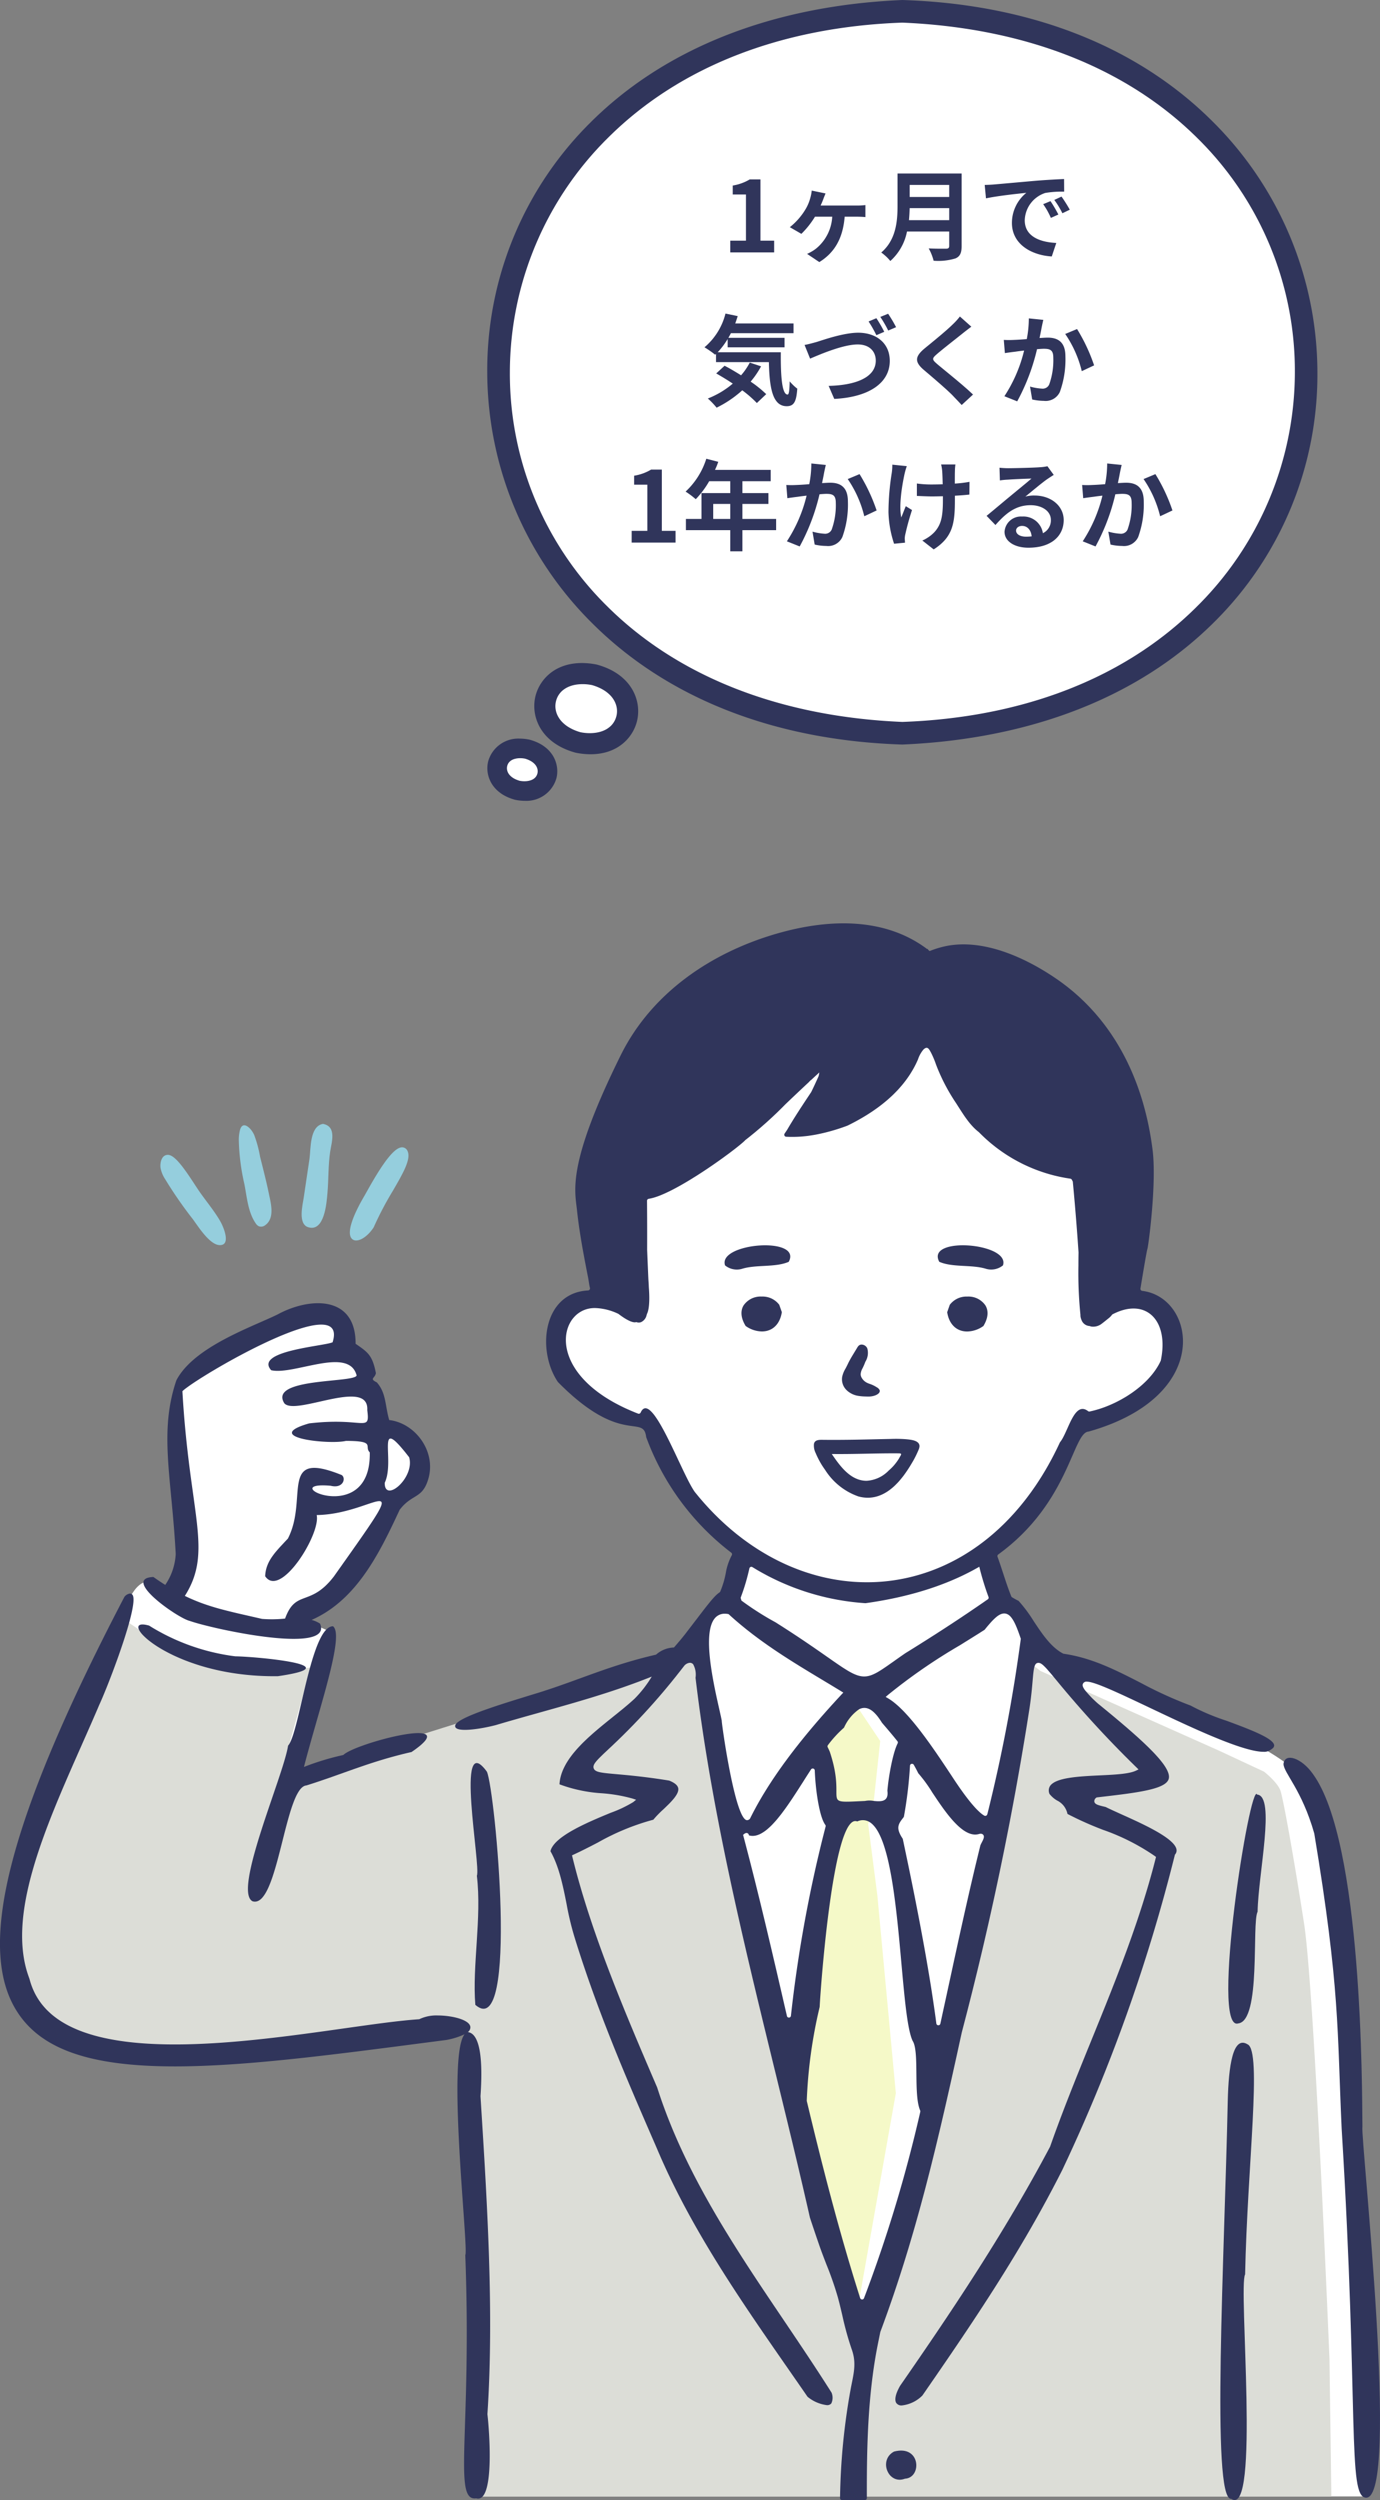
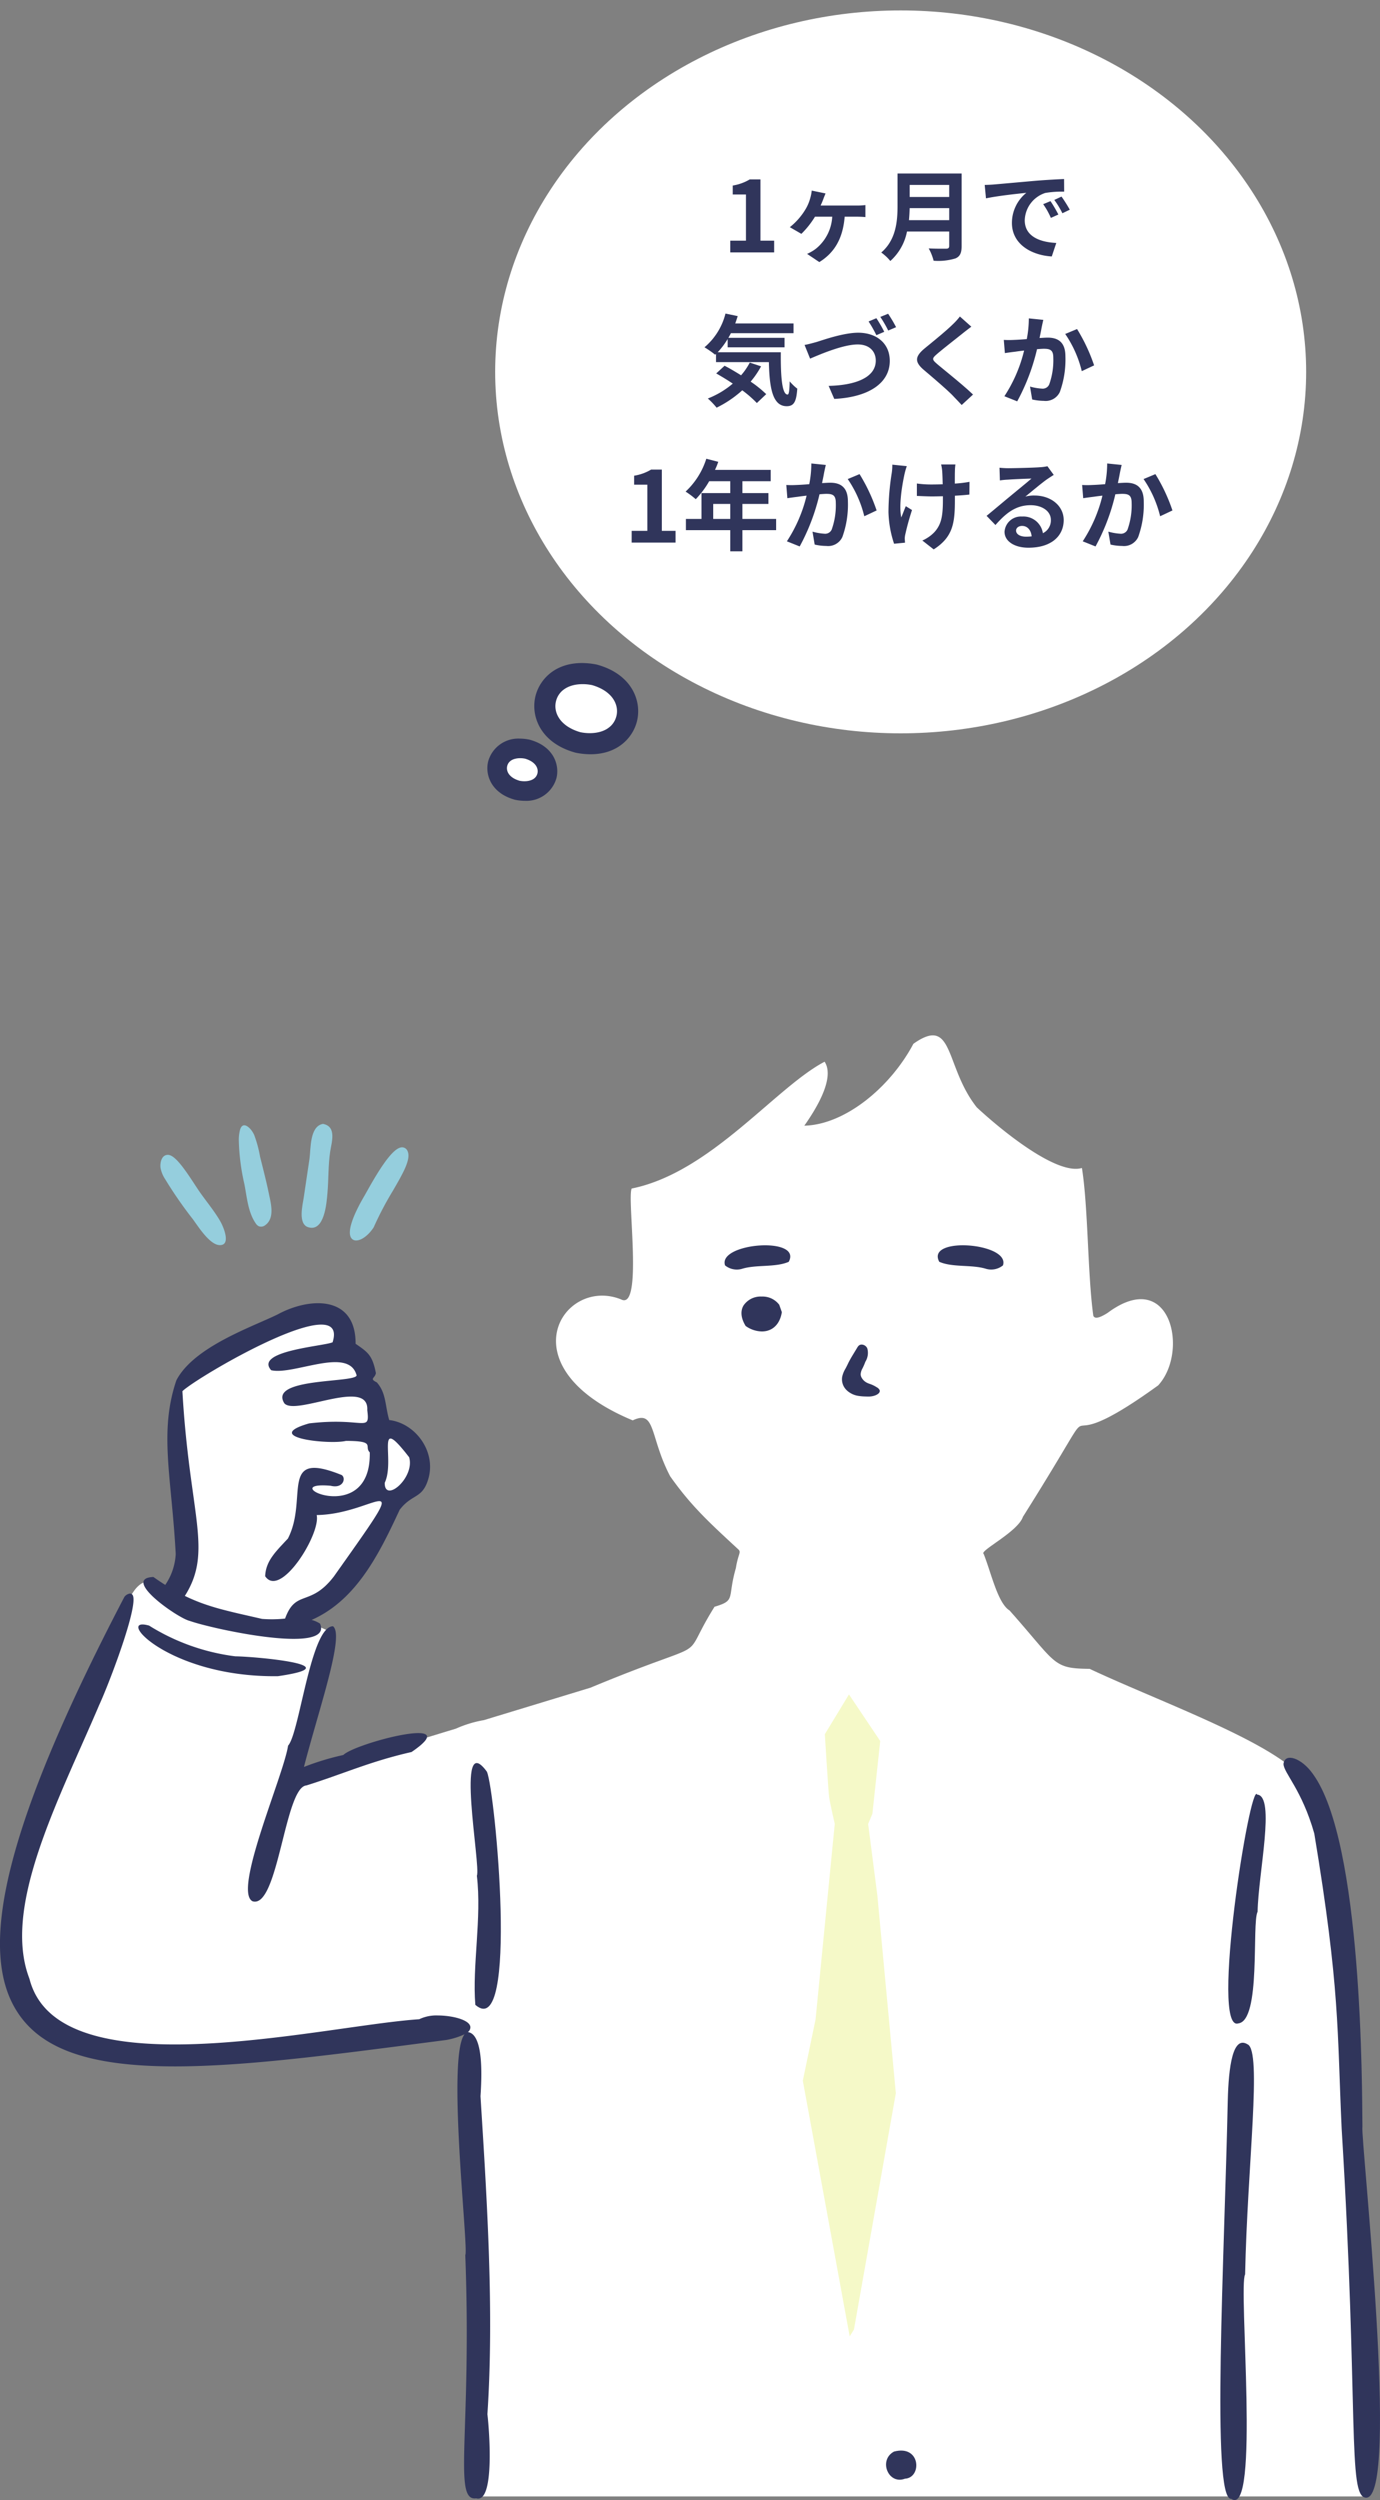
<svg xmlns="http://www.w3.org/2000/svg" width="237.891" height="430.786" viewBox="0 0 237.891 430.786">
  <rect x="0" y="0" width="237.891" height="430.786" fill="#808080" stroke="none" />
  <g id="Group_1763" data-name="Group 1763" transform="translate(-1284.055 -8569.141)">
    <g id="Group_1668" data-name="Group 1668" transform="translate(-340.945 2932.142)">
      <g id="XMLID_7_" transform="translate(1625 5796.099)">
        <path id="XMLID_2_" d="M405.08,469.457c-1.042-22.557-2.522-41.887-4.236-75.575.311-.642-1.928-16.519-6.057-31.372-.824-6.783-24.235-14.894-37.844-21.291-6.472-.064-5.609-.846-13.807-10.061-2.04-1.252-3.163-6.486-4.463-9.747-.838-.5,5.889-3.777,6.766-6.388,17.11-27.16,1.743-7.035,23.319-22.652,5.371-5.839,2.127-20.554-8.722-12.485-1.258.8-2.216,1.129-2.463.482-.995-7.206-.869-18.537-1.961-25.454-4.3,1.294-13.774-6.4-18.119-10.439-5.59-7.03-3.866-15.945-10.93-10.963-3.99,7.517-11.793,13.944-18.808,14.115,1.645-2.339,5.424-8.072,3.5-11.025C302.8,241.022,291.6,255.712,278,258.455c-.843,1.6,1.981,21.1-1.824,19.108-9.972-4.04-20.128,11.65,2,20.842,4.012-1.919,2.886,2.83,6.461,9.641,3.592,5.08,6.663,7.893,11.661,12.513.686.58.064.723-.339,3.292-1.519,5.234.084,5.548-3.684,6.671-6.506,10.414.981,4.648-21.394,13.947l-18.366,5.587a20.087,20.087,0,0,0-4.816,1.465l-28.371,8.627,6.755-25.311-2.925-1.311s-4.035-1.412-2.219-2.522,6.654-2.723,6.755-3.026,6.052-9.176,6.354-10.184,1.412-5.043,3.631-6.455,4.64-1.412,4.135-4.337-.3-5.447-2.925-6.254-4.236,2.622-4.64-.908.2-4.438-.706-5.951-1.715.1-1.816-1.816,1.009-2.421,0-3.328-1.513-.5-2.522-1.614-.807-3.228-.908-4.337-2.421-2.622-2.421-2.622l-.3-.1s-1.614-.706-10.084,2.925-12.4,5.749-13.614,7.259-1.715.908-2.118,3.429-.706,11.092-.4,12.3,2.824,10.487,1.916,15.026-1.21,6.354-2.118,7.259-3.833-1.916-3.833-1.916-1.816-1.11-3.732,2.421-13.513,30.96-13.513,30.96-5.648,9.478-6.856,19.965-1.513,15.127,1.916,18.153c3.348,2.953,6.223,11,42.514,7.624,8.459.524,19.937-1.7,28.217-3.2l.768-.087.034-.056c1.8-.322,2.415,1,3.808.8,4.536-.947,4.556,63.278,3.474,80.885H404.764v.126C404.775,483.953,404.946,472.979,405.08,469.457Z" transform="translate(-169.104 -212.76)" fill="#fff" />
        <g id="XMLID_5_" transform="translate(1.613 34.557)">
-           <path id="XMLID_3_" d="M285.556,598.2l-26.592,7.032L235.6,612.57l-17.71,6.424,5.654-20.19a60.45,60.45,0,0,1-6.7.611c-2.53,0-19.2-4.284-21.131-5.811s-4.912-3.365-4.912-3.365l-3.275,8.411s-12.2,25.849-14.138,34.109-2.233,12.695-1.339,16.519,4.463,10.095,8.632,11.776a61.757,61.757,0,0,0,28.424,3.06c12.8-1.681,37.832-3.555,37.832-3.555l3.309,1.208.233,10.3.129,34.854,1.16,34.728H399.465l-.325-23.717s-2.594-63.505-4.379-75.006-3.567-21.336-4.054-22.835-2.844-3.331-2.844-3.331l-7.646-3.569L349.324,599.41l-2.737-2.129-.913,6.59-4.561,26.765s-10.585,43.293-11.557,48.46-8.983,29.971-9.633,32.139-2.23.9-2.23.406-6.284-20.276-6.284-20.276-13.443-55.3-15.715-66.3-5.374-30.719-5.374-30.719Z" transform="translate(-171.571 -505.142)" fill="#dcddd7" />
          <path id="XMLID_4_" d="M663.554,644.243l4.163-6.853,5.388,8.027-1.348,12.53-.734,1.762,1.591,12.333,3.183,34.067-7.223,40.721L667.84,748l-8.08-44.05,2.2-10.571,3.306-33.675s-.857-3.721-.981-4.7S663.554,644.243,663.554,644.243Z" transform="translate(-522.98 -539.081)" fill="#f5f9c8" />
          <g id="Group_1620" data-name="Group 1620" transform="translate(26.036)">
            <path id="Path_2036" data-name="Path 2036" d="M390.944,301.426a1.025,1.025,0,0,0-.874-.516c-1.6,0-3.993,3.883-6.116,7.682-.151.269-.277.5-.378.67-2.1,3.583-2.928,6.139-2.323,7.2a.979.979,0,0,0,.9.5h0c.919,0,2.157-.927,3.009-2.255l.011-.017.008-.017a56.106,56.106,0,0,1,3.272-6.231C390.285,305.286,391.731,302.8,390.944,301.426Z" transform="translate(-348.4 -296.875)" fill="#95cedd" />
            <path id="Path_2037" data-name="Path 2037" d="M355.131,286.518l-.045-.008-.045.008c-2.289.434-2.043,4.354-2.292,6.057q-.483,3.307-.983,6.612c-.19,1.266-1.028,4.559.751,5.122,2.824.894,3.186-4.169,3.334-5.853.207-2.376.12-4.774.465-7.139C356.551,289.726,357.49,287,355.131,286.518Z" transform="translate(-327.053 -286.51)" fill="#95cedd" />
            <path id="Path_2038" data-name="Path 2038" d="M315.388,288.994a4.536,4.536,0,0,0-.317-.558c-.541-.81-1.645-1.74-2.093-.319a6.95,6.95,0,0,0-.219,1.978,37.445,37.445,0,0,0,.944,7.355c.454,2.25.616,4.83,1.936,6.78a1.476,1.476,0,0,0,.53.53,1.13,1.13,0,0,0,1.124-.157c1.7-1.21,1-3.735.65-5.427-.443-2.129-.981-4.239-1.516-6.349A20.636,20.636,0,0,0,315.388,288.994Z" transform="translate(-299.238 -287.137)" fill="#95cedd" />
            <path id="Path_2039" data-name="Path 2039" d="M274.472,316.415c-1.109-1.771-2.533-3.429-3.673-5.175-1.911-2.925-3.712-5.688-5.015-5.69-1.109,0-1.381,1.4-1.261,2.267a5.365,5.365,0,0,0,.8,1.933,71.24,71.24,0,0,0,4.721,6.825c.911,1.2,2.925,4.525,4.71,4.53,1.958.006.594-3.18.112-4.029C274.74,316.855,274.609,316.634,274.472,316.415Z" transform="translate(-264.496 -300.215)" fill="#95cedd" />
          </g>
        </g>
        <g id="XMLID_6_" transform="translate(0 0)">
          <path id="Path_2040" data-name="Path 2040" d="M712.337,1102.6c-2.723,1.46-.989,5.76,1.886,4.673C717.2,1107.118,716.971,1101.355,712.337,1102.6Z" transform="translate(-558.231 -839.268)" fill="#30355b" />
-           <path id="Path_2041" data-name="Path 2041" d="M578.752,300.543a37.948,37.948,0,0,1-6.06-2.564.272.272,0,0,0-.064-.031,70.671,70.671,0,0,1-8.641-3.939c-4.312-2.2-8.38-4.287-13.255-4.987l-.087-.036c-2.082-1.1-3.6-3.387-5.066-5.6a24.392,24.392,0,0,0-2.555-3.432.3.3,0,0,0-.1-.073,11.786,11.786,0,0,1-1.065-.588.338.338,0,0,1-.137-.168c-.894-2.213-1.541-4.556-2.362-6.806a.347.347,0,0,1,.123-.4c12.275-8.9,12.818-21.033,15.569-21.173,21.627-6.1,18.388-23.146,9.257-24.247a.354.354,0,0,1-.314-.406c.373-2.255,1.068-6.436,1.2-6.825.179-.538,1.614-11.3.894-17.046-1.485-11.9-6.671-22.8-16.8-29.643-5.253-3.553-12.415-6.817-18.881-5.477a16.11,16.11,0,0,0-2.751.846c-.09-.073-.171-.148-.261-.216-.017-.045-.028-.092-.042-.137h-.137c-7.226-5.43-16.629-5.164-24.989-2.911-11.65,3.141-22.358,10.17-27.824,21.209-9.33,18.842-7.9,23.328-7.534,26.735.272,2.6.7,5.18,1.174,7.75.235,1.286.487,2.572.74,3.858.126.642.179,1.23.311,1.746a.353.353,0,0,1-.314.443c-7.8.412-8.876,10.308-5.228,15.746.014.02.031.039.048.059,10.885,11.028,14.687,5.447,15.186,9.422a.268.268,0,0,0,.02.078,44.151,44.151,0,0,0,14.65,19.879.348.348,0,0,1,.1.429,9.981,9.981,0,0,0-.975,2.707,15.982,15.982,0,0,1-1.014,3.55.353.353,0,0,1-.137.163c-.86.566-1.967,2.017-3.864,4.5q-1.034,1.353-2.073,2.7c-.611.787-1.264,1.541-1.916,2.292a4.812,4.812,0,0,0-3.079,1.227c-8,1.846-13.188,4.343-20.142,6.523-5.511,1.7-13.692,4.1-14.443,5.559-.6,1.485,4.13.8,6.934.064,9.167-2.718,18.077-4.813,26.905-8.361a19.831,19.831,0,0,1-2.95,3.8c-1.2,1.112-2.488,2.135-3.763,3.16-4.166,3.348-8.89,7.145-9.187,11.515l-.006.081.076.034a25.431,25.431,0,0,0,7.271,1.516,26.872,26.872,0,0,1,5.265.913l.6.2-.49.4a21.379,21.379,0,0,1-3.931,1.863c-3.864,1.6-9.7,4.018-10.336,6.559l-.011.045.025.042c1.474,2.648,2.127,5.906,2.757,9.067a49.879,49.879,0,0,0,1.519,6.2c3.956,12.7,8.84,23.936,14.023,35.849,5.8,13.782,14.4,26.155,22.717,38.124,1.087,1.566,2.177,3.13,3.25,4.687a.359.359,0,0,0,.078.081,6.516,6.516,0,0,0,3.275,1.4.928.928,0,0,0,.768-.291,2.275,2.275,0,0,0,.084-1.762.323.323,0,0,0-.048-.115c-2.656-4.2-5.489-8.4-8.229-12.465-8.422-12.476-17.127-25.379-21.812-40.074a.136.136,0,0,0-.011-.031c-5.337-12.42-11.384-26.5-14.614-39.721l-.067-.277.261-.12c1.519-.7,2.891-1.412,4.217-2.1a40.911,40.911,0,0,1,9.5-3.909l.036-.006.025-.034a18.274,18.274,0,0,1,1.7-1.748c1.236-1.174,2.777-2.631,2.572-3.656-.1-.493-.622-.936-1.53-1.294a.387.387,0,0,0-.081-.022c-3.934-.639-6.822-.9-8.929-1.087-2.765-.247-3.8-.339-4.032-1.02s.518-1.384,2.53-3.278A113.86,113.86,0,0,0,484.6,292.062q.387-.488.782-1a1.438,1.438,0,0,1,.944-.479.755.755,0,0,1,.566.258,3.673,3.673,0,0,1,.412,2.289.316.316,0,0,0,0,.073c2.712,22.8,8.276,45.554,13.661,67.573,2.037,8.335,4.144,16.951,6.046,25.376,0,.011.006.022.008.031.538,1.639,1.07,3.2,1.6,4.738.4,1.152.841,2.3,1.269,3.4a56.666,56.666,0,0,1,1.93,5.539c.291,1.059.546,2.146.793,3.2a51.508,51.508,0,0,0,1.611,5.814c.815,2.25.384,4.029-.073,6.293-.028.132-.05.263-.078.4a113.178,113.178,0,0,0-1.86,18.932.352.352,0,0,0,.353.361h3.917a.349.349,0,0,0,.35-.353c-.028-8.96.168-18.1,1.972-26.894l.347-1.7a.339.339,0,0,1,.014-.05c6.2-16.6,9.876-32.523,14.034-51.6a553.338,553.338,0,0,0,11.641-55.615c.319-2.065.465-3.754.572-5,.045-.5.081-.925.123-1.286.151-1.314.333-1.765.891-1.765.6,0,1.292.832,3.141,3.062l.042.05a183.675,183.675,0,0,0,13.7,14.9l.356.35-.454.216c-1.208.569-3.617.686-6.172.807-3.572.168-7.624.361-8.618,1.821a1.449,1.449,0,0,0-.137,1.289.365.365,0,0,0,.062.123,4.646,4.646,0,0,0,1.3,1.109,3.3,3.3,0,0,1,1.76,2.25l.011.05.048.028a58.3,58.3,0,0,0,6.069,2.709A37.59,37.59,0,0,1,566.5,323.9l.182.14-.059.224c-2.768,10.927-7.024,21.389-11.146,31.514-2.4,5.9-4.883,12.006-7.046,18.15-.006.017-.014.034-.02.048-8.1,15.286-17.581,29.259-25.832,41.167a.305.305,0,0,0-.02.031c-1.023,1.79-.857,2.6-.67,2.928a1.062,1.062,0,0,0,.992.445,5.887,5.887,0,0,0,3.488-1.673.339.339,0,0,0,.059-.067c9.05-13.07,17.108-25.014,24.073-38.791a291.475,291.475,0,0,0,19.416-54.287l0-.05.059-.076a1.06,1.06,0,0,0,.216-.95c-.49-1.914-5.769-4.29-9.268-5.867-1.073-.485-2.087-.939-2.914-1.35l-.227-.056c-1.011-.244-1.622-.387-1.732-.843a.7.7,0,0,1,.3-.684l.081-.067.109-.014c6.845-.793,11.793-1.364,12.322-3.172.6-2.065-4.2-6.486-12.135-12.941l-.017-.014a18.472,18.472,0,0,1-2.289-2.359c-.44-.6-.426-.863-.347-1.073a.652.652,0,0,1,.689-.378c1.348,0,5.539,1.986,10.843,4.5,7.122,3.382,15.987,7.584,19.593,7.584a1.855,1.855,0,0,0,1.182-.305,2.753,2.753,0,0,0,.4-.289.65.65,0,0,0,.266-.516C586.958,303.648,583.24,302.188,578.752,300.543Zm-91.573-39.39c-2.314-3.188-7.461-17.842-9.336-13.692a.356.356,0,0,1-.451.188c-16.85-6.534-13.768-18.6-7.147-18.181a10.02,10.02,0,0,1,3.715.972.7.7,0,0,1,.062.036c1.622,1.23,2.6,1.575,3.065,1.4a1.181,1.181,0,0,0,.81.017,1.727,1.727,0,0,0,.964-1.2c.025-.073.042-.14.062-.213.518-1.009.429-3.337.325-4.589-.014-.459-.042-.916-.076-1.373-.017-.378-.036-.754-.05-1.129q-.084-1.984-.165-3.97.017-4.219-.02-8.439a.345.345,0,0,1,.294-.347c4.435-.656,15.359-8.725,16.643-10.106l.048-.048.056-.036a68.878,68.878,0,0,0,6.786-6.066c.852-.821,2.589-2.466,4.119-3.892a.1.1,0,0,1,.006-.025,2.847,2.847,0,0,0,.275-.277h.042c.535-.5,1.028-.95,1.437-1.322-.034.2-.073.409-.12.608a.468.468,0,0,1-.022.067c-.4.9-.815,1.793-1.247,2.681l-.025.045c-1.435,2.146-2.858,4.292-4.155,6.511a.059.059,0,0,1-.011.017c-.14.2-.275.406-.409.608a.351.351,0,0,0,.269.544,21.223,21.223,0,0,0,5-.347c.048-.006.1-.017.148-.025a33.256,33.256,0,0,0,3.707-.947c.577-.182,1.146-.384,1.712-.594l.036-.017c5.068-2.485,9.823-6.074,12.118-11.386a5.033,5.033,0,0,1,.964-1.731c.689-.633.93-.081,1.3.583a15.539,15.539,0,0,1,.843,2.009,32.607,32.607,0,0,0,3.292,6.41c1.194,1.807,2.331,3.878,4.063,5.223l.028.02.025.025a27.537,27.537,0,0,0,15.74,8,.35.35,0,0,1,.269.182l.132.249a.325.325,0,0,1,.039.132q.576,6.064.983,12.14v.031c-.014.72-.02,1.454-.02,2.211a71.827,71.827,0,0,0,.347,8.5,2.948,2.948,0,0,0,.017.347,3.058,3.058,0,0,0,.216.675,1.573,1.573,0,0,0,1.348.925,1.723,1.723,0,0,0,.361.1,2.388,2.388,0,0,0,1.745-.51c.392-.294.771-.608,1.154-.913a3.223,3.223,0,0,0,.6-.608.323.323,0,0,1,.12-.1c5.718-2.961,9.739,1.048,8.3,7.951a.453.453,0,0,1-.028.087c-2.009,4.371-7.657,7.767-12.238,8.719a.354.354,0,0,1-.291-.073c-2.4-1.81-3.382,3.595-4.819,5.368a.249.249,0,0,0-.039.064C536.487,282.046,505.51,284.044,487.178,261.153Zm33.2,51.536c.23,1.888-1.138,1.821-2.351,1.7a4,4,0,0,0-1.426-.017.34.34,0,0,1-.092.02c-7.951.373-3.071.507-6.063-8.47a.171.171,0,0,0-.014-.034c-.118-.275-.233-.521-.345-.742a.357.357,0,0,1,.034-.375,19.756,19.756,0,0,1,2.715-2.959.3.3,0,0,0,.076-.092,7.64,7.64,0,0,1,2.555-3.113,1.914,1.914,0,0,1,.936-.249c.989,0,1.947.8,3.018,2.533a.4.4,0,0,0,.031.042c.933,1.084,1.815,2.115,2.648,3.16a.348.348,0,0,1,.042.373c-.888,1.748-1.605,6.055-1.771,8.167A.37.37,0,0,1,520.374,312.689Zm-4-19.75c-1.547,0-3.068-1.062-6.413-3.4-2.076-1.449-4.92-3.438-8.879-5.931a.118.118,0,0,0-.02-.011,50.341,50.341,0,0,1-5.85-3.732c-.05-.168-.1-.317-.143-.485a36.114,36.114,0,0,0,1.507-5.057.349.349,0,0,1,.527-.224,42.434,42.434,0,0,0,19.439,6.212.369.369,0,0,0,.078,0c8.394-1.174,14.737-3.469,19.6-6.282.014.067.02.14.042.213a47.472,47.472,0,0,0,1.538,5,.352.352,0,0,1-.129.412c-.286.193-.594.406-.944.65-2.373,1.625-6.34,4.348-13.275,8.635-.759.518-1.421.992-2.054,1.44C519.06,292.029,517.779,292.939,516.376,292.939Zm-24.555,7.652c-.073-.429-.247-1.185-.426-1.986-1.025-4.542-2.931-12.995-.821-15.637a2.174,2.174,0,0,1,1.771-.841,3.038,3.038,0,0,1,.541.05l.1.017.076.067c5.1,4.665,10.812,8.094,16.337,11.412l.2.12c.936.563,1.872,1.124,2.807,1.7l.367.224-.294.311c-7.472,8.021-12.636,15.015-15.771,21.369a.649.649,0,0,1-.53.305c-2.029,0-4.306-16.1-4.362-17.074A.054.054,0,0,0,491.821,300.591Zm11.232,50.855c-.028-.126-.059-.252-.087-.375l-.014-.059c-2.326-10.078-4.727-20.5-7.4-30.559l-.059-.224.179-.14a.677.677,0,0,1,.415-.179.406.406,0,0,1,.4.347l.02.064.064.017a2.329,2.329,0,0,0,.569.073c2.76,0,5.85-4.85,8.84-9.54.4-.639.815-1.28,1.227-1.914a.351.351,0,0,1,.644.179c.143,3.687.846,8.08,1.81,9.364a.334.334,0,0,1,.064.283,231.257,231.257,0,0,0-5.985,32.624A.35.35,0,0,1,503.053,351.446Zm22.989,16.5a241.537,241.537,0,0,1-9.705,32.125.352.352,0,0,1-.661-.022h0c-.025-.073-.045-.143-.067-.216-3.527-11.092-6.438-22.445-9.128-33.711a.327.327,0,0,1-.011-.09,83.115,83.115,0,0,1,2.216-16.113c0-.017.006-.034.008-.053.2-3.894,2.384-33.613,6.481-31.943a2.214,2.214,0,0,1,2.04.056c5.682,3.16,5.1,32.61,7.5,37.74,1.213,1.835.1,9.235,1.306,12.011A.318.318,0,0,1,526.042,367.943Zm10.591-46.386a4.646,4.646,0,0,0-.227.465.205.205,0,0,0-.011.039c-1.928,7.795-3.715,16.043-5.447,24.042q-.719,3.316-1.448,6.66a.351.351,0,0,1-.692-.031c-1.611-12.423-5.01-28.093-5.774-31.761a.312.312,0,0,0-.05-.118c-1.194-1.818-.768-2.457.168-3.642a.388.388,0,0,0,.073-.163,71.539,71.539,0,0,0,1.039-8.725.351.351,0,0,1,.656-.16c.263.457.516.927.757,1.418a.285.285,0,0,0,.059.084,24.845,24.845,0,0,1,2.359,3.239c2.037,3.068,4.822,7.273,7.408,7.273a2.353,2.353,0,0,0,.678-.1,1.077,1.077,0,0,1,.277-.042.54.54,0,0,1,.473.244C537.126,320.607,536.9,321.047,536.632,321.557Zm6.727-35.042a274.386,274.386,0,0,1-5.727,30.027,1.155,1.155,0,0,1-.09.247.345.345,0,0,1-.479.12c-.712-.4-2.264-1.765-5.248-6.287-3.3-5-7.811-11.852-11.325-13.916l-.415-.244.364-.319a96.727,96.727,0,0,1,12.434-8.585l.048-.031c1.474-.916,2.863-1.776,4.161-2.606a.354.354,0,0,0,.084-.076c1.454-1.8,2.424-2.763,3.337-2.763,1.168,0,1.9,1.5,2.835,4.276l.031.048Z" transform="translate(-367.4 -163.169)" fill="#30355b" />
          <g id="Group_1621" data-name="Group 1621" transform="translate(124.904 55.476)">
-             <path id="Path_2042" data-name="Path 2042" d="M683.288,484.557a17.71,17.71,0,0,0,1.283-2.516,1.754,1.754,0,0,0,.135-.53.746.746,0,0,0,0-.112c-.062-.964-1.619-1.062-2.323-1.132a22.359,22.359,0,0,0-2.636-.048c-3.9.078-7.7.2-11.633.154-.636-.008-1.432-.042-1.6.686a2.9,2.9,0,0,0,.305,1.614,14.282,14.282,0,0,0,1.628,2.894,11.145,11.145,0,0,0,5.7,4.55,6.087,6.087,0,0,0,1.633.233C679.239,490.354,681.674,487.261,683.288,484.557Zm-3.9,1.121a5.756,5.756,0,0,1-3.8,1.754c-2.782,0-4.595-2.564-6-4.617,3.735.053,7.907-.151,11.574-.112.63.006.359.244.008.885A8.474,8.474,0,0,1,679.385,485.678Z" transform="translate(-651.105 -446.853)" fill="#30355b" />
            <path id="Path_2043" data-name="Path 2043" d="M686.628,431.057a8.505,8.505,0,0,0,1.241.109l.129.006c.1,0,.213.006.319.006a3.4,3.4,0,0,0,1.241-.193c.591-.227.877-.552.784-.9a1.119,1.119,0,0,0-.5-.5l-.056-.036a4.845,4.845,0,0,0-.681-.367c-.151-.07-.308-.126-.465-.182a3.529,3.529,0,0,1-.574-.241,2.193,2.193,0,0,1-.771-.723,1.363,1.363,0,0,1-.235-.672,2.347,2.347,0,0,1,.333-1.067,11.514,11.514,0,0,0,.485-1.126,2.872,2.872,0,0,0,.331-2.281,1.1,1.1,0,0,0-.975-.67c-.445,0-.633.314-.8.588l-.67,1.107c-.188.311-.375.619-.549.939-.143.258-.275.524-.4.787q-.164.336-.336.664l-.034.056a4.649,4.649,0,0,0-.572,1.435,2.607,2.607,0,0,0,.653,2.166A3.7,3.7,0,0,0,686.628,431.057Z" transform="translate(-663.601 -405.115)" fill="#30355b" />
            <path id="Path_2044" data-name="Path 2044" d="M628.5,394.074a3.611,3.611,0,0,0-3-1.384,3.568,3.568,0,0,0-3.138,1.549c-.387.661-.644,1.8.319,3.441l.045.076.073.05a4.948,4.948,0,0,0,2.729.9h0c1.8,0,3.085-1.208,3.427-3.228l.017-.1-.443-1.264Z" transform="translate(-619.099 -383.859)" fill="#30355b" />
-             <path id="Path_2045" data-name="Path 2045" d="M752.064,392.7a3.611,3.611,0,0,0-3,1.384l-.031.045-.443,1.264.017.1c.342,2.02,1.625,3.228,3.427,3.228h0a4.947,4.947,0,0,0,2.729-.9l.073-.05.045-.076c.964-1.645.706-2.779.319-3.441A3.544,3.544,0,0,0,752.064,392.7Z" transform="translate(-710.213 -383.866)" fill="#30355b" />
            <path id="Path_2046" data-name="Path 2046" d="M751.063,365.213a3.211,3.211,0,0,0,2.956-.58c1.308-3.88-13.381-5.054-10.975-.614C745.361,365.017,748.608,364.468,751.063,365.213Z" transform="translate(-706.028 -361.171)" fill="#30355b" />
            <path id="Path_2047" data-name="Path 2047" d="M611.7,364.643a3.215,3.215,0,0,0,2.956.58c2.454-.748,5.7-.2,8.019-1.194C625.079,359.589,610.389,360.763,611.7,364.643Z" transform="translate(-611.615 -361.178)" fill="#30355b" />
          </g>
          <path id="Path_2048" data-name="Path 2048" d="M262.025,451.524c4.2,1.474,24.832,5.895,22.484.473a4.987,4.987,0,0,0-1.454-.636c7.789-3.429,11.728-11.56,15.183-18.982,2.087-2.718,3.766-1.888,4.813-4.926,1.729-4.911-2.051-10.016-6.618-10.535-.72-2.5-.513-4.7-2.149-6.5-1.325-.656-.319-.661-.143-1.583-.608-3.074-1.342-3.575-3.5-5.06.039-8.453-8.019-8.016-13.451-5.052-4.458,2.18-14.454,5.581-17.449,11.356-3.026,8.915-.8,16.766-.109,29.926a10.354,10.354,0,0,1-1.807,5.321c-.658-.415-1.336-.869-2.048-1.37C250.171,444.2,259.971,451.034,262.025,451.524Zm37.844-28.2c1.042,3.533-4.264,8.013-4.208,4.407C297.538,423.775,293.853,415.558,299.869,423.327Zm-39.085-11.378c2.474-2.412,28.872-17.92,25.891-8.428-1.538.681-13.561,1.485-10.588,4.813,3.858.9,13.233-4.071,14.684.745.964,1.544-15.34.347-12.412,4.959,1.936,2.219,14.617-4.483,14.292,1.163.49,3.987-.538,1.185-10.019,2.295-8.431,2.426,3.508,3.71,6.343,3.018,5.273.008,3.051.944,4.107,1.975.289,13.241-16.729,4.867-6.735,5.755,2.183.544,2.681-1.339,1.891-1.849-10.958-4.432-5.679,3.99-9.266,10.944-2.079,2.239-3.816,3.833-3.922,6.492,2.634,3.922,9.616-7.3,8.882-10.538,10.652-.171,17.371-9.742,2.953,10.591-4.077,5.3-6.567,2.155-8.4,7.243a21.33,21.33,0,0,1-3.979.056c-5.648-1.3-9.268-1.986-13.3-3.959C266.1,439.482,262.008,433.354,260.784,411.949Z" transform="translate(-229.34 -331.33)" fill="#30355b" />
          <g id="Group_1622" data-name="Group 1622" transform="translate(0 115.484)">
            <path id="Path_2049" data-name="Path 2049" d="M333.032,595.47c-3.852-.006-5.783,18.509-7.747,20.568-.723,5.04-9.565,25.062-6.122,26.819,4.421,1.376,5.545-19.691,9.28-19.957,6.24-1.95,11.07-4.172,18.125-5.76,9.621-6.548-9.661-1.561-11.756.51a45.2,45.2,0,0,0-6.789,2.062C330.577,609.8,335.074,597.022,333.032,595.47Z" transform="translate(-275.627 -589.833)" fill="#30355b" />
            <path id="Path_2050" data-name="Path 2050" d="M274.984,603.277c12.986-1.88-3.97-3.39-7.343-3.424a36.638,36.638,0,0,1-14.861-5.293C246.649,592.8,256.119,603.529,274.984,603.277Z" transform="translate(-227.077 -589.038)" fill="#30355b" />
            <path id="Path_2051" data-name="Path 2051" d="M969.118,739.992c-.073-6.75.025-49.051-8.506-60.81-1.984-2.852-4.909-3.76-5.1-1.768.025,1.535,3.166,4.427,5.307,11.992,4.449,26.833,3.931,33.843,4.718,50.864,2.981,48.757.961,63.441,4.189,63.575C975.669,804.1,968.748,741.533,969.118,739.992Z" transform="translate(-734.254 -648.049)" fill="#30355b" />
            <path id="Path_2052" data-name="Path 2052" d="M921.361,851.877c-2.55-1.583-3.281,3.76-3.427,9.767-.546,26.3-2.883,68.842.594,68.54,5.038,3.5,1.185-36.684,2.4-38.67C921.31,872.733,923.871,853.028,921.361,851.877Z" transform="translate(-706.289 -774.197)" fill="#30355b" />
            <path id="Path_2053" data-name="Path 2053" d="M926.52,698.685c-1.174-2.681-8.148,40.954-3.27,39.429,3.979-.443,2.309-17.242,3.343-19.254C926.7,712.338,929.717,698.94,926.52,698.685Z" transform="translate(-709.801 -664.044)" fill="#30355b" />
            <path id="Path_2054" data-name="Path 2054" d="M248.644,661.967c.191-2.883.633-10.708-2.177-11.05l-.008,0a1.031,1.031,0,0,0,.443-.877c-.123-1.3-3.331-1.992-5.6-1.992a6.852,6.852,0,0,0-3.219.65c-3.354.224-7.783.849-12.908,1.572-8.744,1.236-19.626,2.774-29.223,2.774-14.925,0-23.12-3.7-25.065-11.328-4.1-10.65,2.566-25.706,9.013-40.27,1.014-2.289,2.062-4.656,3.026-6.923,1.6-3.441,6.839-17.1,5.76-18.9a.528.528,0,0,0-.462-.275,1.491,1.491,0,0,0-.922.518l-.031.031-.02.039c-9.991,19.122-16.323,34.078-19.355,45.722-2.914,11.188-2.777,19.36.417,24.989,3.993,7.038,12.518,10.179,27.645,10.179h.006c11.877,0,26.583-1.919,43.61-4.141l3.2-.417a12.568,12.568,0,0,0,3.124-.981c-3.132,3.911.759,37.275.123,38.037,1.146,30.523-2.185,42.52,1.88,41.929,3.239.947,2.264-11.734,1.936-14.494C251,699.124,249.776,679.969,248.644,661.967Z" transform="translate(-165.813 -575.35)" fill="#30355b" />
            <path id="Path_2055" data-name="Path 2055" d="M456.455,699.012c.863,7.287-.821,15.555-.266,22.246,7.52,6.542,3.424-36.9,2-40.169C452.617,673.465,457.181,697.4,456.455,699.012Z" transform="translate(-374.249 -650.387)" fill="#30355b" />
          </g>
        </g>
      </g>
    </g>
    <g id="Group_1762" data-name="Group 1762">
      <g id="XMLID_8_" transform="translate(1368.055 8569.141)">
        <g id="Group_1617" data-name="Group 1617" transform="translate(0.601 1.797)">
          <ellipse id="Ellipse_25" data-name="Ellipse 25" cx="69.901" cy="62.282" rx="69.901" ry="62.282" transform="translate(0.758)" fill="#fff" />
          <ellipse id="Ellipse_26" data-name="Ellipse 26" cx="4.701" cy="3.704" rx="4.701" ry="3.704" transform="matrix(-0.969, -0.246, 0.246, -0.969, 9.113, 135.502)" fill="#fff" />
          <ellipse id="Ellipse_27" data-name="Ellipse 27" cx="7.914" cy="6.238" rx="7.914" ry="6.238" transform="matrix(-0.969, -0.246, 0.246, -0.969, 22.657, 128.405)" fill="#fff" />
        </g>
        <g id="Group_1618" data-name="Group 1618" transform="translate(0 0)">
-           <path id="Path_2030" data-name="Path 2030" d="M317.849,100.58c12.9-12.94,31.536-20.289,53.91-21.25,21.939.7,40.408,7.92,53.41,20.86a61.043,61.043,0,0,1,18.138,43.183,60.018,60.018,0,0,1-17.641,43c-12.9,12.94-31.536,20.285-53.9,21.25h-.026c-21.936-.708-40.4-7.92-53.4-20.86a61.043,61.043,0,0,1-18.138-43.183A60.039,60.039,0,0,1,317.849,100.58Zm53.91-17.352c-20.825.744-38.323,7.56-50.6,19.707A56.887,56.887,0,0,0,304.1,143.418a56.285,56.285,0,0,0,16.77,40.372c12.215,12.147,29.82,19.041,50.889,19.934,20.828-.744,38.323-7.56,50.6-19.707a56.887,56.887,0,0,0,17.063-40.483,56.285,56.285,0,0,0-16.77-40.372C410.433,91.016,392.837,84.122,371.759,83.229Z" transform="translate(-300.207 -79.33)" fill="#30355b" />
          <path id="Path_2031" data-name="Path 2031" d="M660.813,436.727c.634-2.648,3.112-5.737,8.028-5.737a12.823,12.823,0,0,1,2.524.263l.075.016.029.01c5.913,1.634,7.7,6.169,6.861,9.694-.63,2.648-3.112,5.737-8.028,5.737a12.824,12.824,0,0,1-2.524-.263l-.075-.016-.029-.01C661.761,444.791,659.971,440.252,660.813,436.727Zm9.363,6.348c2.427,0,4.149-1.1,4.6-2.953.471-1.907-.65-4.3-4.2-5.328a8.018,8.018,0,0,0-1.618-.166c-2.427,0-4.149,1.1-4.6,2.953-.471,1.907.65,4.3,4.2,5.328A8.067,8.067,0,0,0,670.176,443.075Z" transform="translate(-652.514 -316.744)" fill="#30355b" />
          <path id="Path_2032" data-name="Path 2032" d="M703.675,475.014a5.383,5.383,0,0,1,5.445-3.934,8.37,8.37,0,0,1,1.676.179l.078.019c3.967,1.095,5.156,4.184,4.581,6.589a5.384,5.384,0,0,1-5.445,3.934,8.482,8.482,0,0,1-1.683-.179l-.071-.019C704.289,480.508,703.1,477.418,703.675,475.014Zm6.257,3.414c.572,0,1.936-.133,2.238-1.355.2-.822-.24-1.978-2.128-2.537a4.385,4.385,0,0,0-.845-.084c-.572,0-1.936.133-2.238,1.355-.2.822.24,1.978,2.128,2.537A4.411,4.411,0,0,0,709.932,478.429Z" transform="translate(-703.525 -343.81)" fill="#30355b" />
        </g>
      </g>
      <path id="Path_2585" data-name="Path 2585" d="M-29.112,0h7.565V-2.023H-23.91V-12.58h-1.853a8.16,8.16,0,0,1-2.924,1.054v1.547h2.278v7.956h-2.7ZM-13.54-8.075c.187-.391.34-.782.459-1.088.1-.306.238-.612.391-1l-2.38-.493a6.914,6.914,0,0,1-.238,1.241,7.722,7.722,0,0,1-.952,2.176,11.517,11.517,0,0,1-2.584,2.89L-16.855-3.2a15.1,15.1,0,0,0,2.346-2.958h2.975A7.631,7.631,0,0,1-14.339-.646a7.694,7.694,0,0,1-1.53.9l2.108,1.411c2.7-1.666,4.08-4.2,4.369-7.82h2.074c.34,0,.986.017,1.5.068V-8.16a11.685,11.685,0,0,1-1.5.085ZM1.692-5.559c.068-.714.1-1.428.119-2.074H8.628v2.074Zm6.936-6.069v2.074H1.811v-2.074ZM10.77-13.6H-.28v5.593c0,2.584-.238,5.831-2.805,8.024A7.984,7.984,0,0,1-1.521,1.479,9.145,9.145,0,0,0,1.352-3.6H8.628v2.465c0,.357-.136.493-.544.493-.374,0-1.8.017-2.992-.051a8.678,8.678,0,0,1,.85,2.125A10.284,10.284,0,0,0,9.7,1.037C10.481.7,10.77.119,10.77-1.105ZM26.087-8.84l-1.258.527A13.117,13.117,0,0,1,26.155-5.95l1.292-.578A22.279,22.279,0,0,0,26.087-8.84Zm1.9-.782-1.241.578a14.955,14.955,0,0,1,1.394,2.295l1.275-.612A25.429,25.429,0,0,0,27.991-9.622ZM14.748-11.628l.221,2.312c1.955-.425,5.491-.8,6.953-.952A6.676,6.676,0,0,0,19.44-5.083c0,3.655,3.332,5.559,6.868,5.78l.782-2.329c-2.856-.136-5.44-1.139-5.44-3.91A5.11,5.11,0,0,1,25.2-10.251a17.385,17.385,0,0,1,3.247-.221l-.017-2.176c-1.19.051-3.026.153-4.76.289-3.077.272-5.865.527-7.276.646C16.073-11.679,15.428-11.645,14.748-11.628Zm-40.5,30.61a11.122,11.122,0,0,1-1.5,2.193c-.969-.612-1.955-1.19-2.839-1.649l-1.445,1.326c.9.51,1.887,1.105,2.856,1.751a15.046,15.046,0,0,1-4.3,2.567,13.186,13.186,0,0,1,1.513,1.581,18.934,18.934,0,0,0,4.42-2.992,19.469,19.469,0,0,1,2.516,2.193l1.615-1.53A19.456,19.456,0,0,0-25.6,22.263a15.375,15.375,0,0,0,1.8-2.635ZM-31.28,17.2a13.525,13.525,0,0,0,1.717-2.278v1.428h9.809V14.715h-9.69c.153-.255.306-.527.442-.8h10.795V12.233H-28.254c.153-.408.289-.833.425-1.258l-2.108-.442a11.172,11.172,0,0,1-3.621,5.814,16.656,16.656,0,0,1,1.836,1.275l.153-.136V18.9h9.112c.1,4.352.6,7.6,3.077,7.6,1.309,0,1.666-.9,1.819-3.026a8.187,8.187,0,0,1-1.309-1.258c-.034,1.377-.1,2.261-.357,2.278-.986,0-1.207-3.213-1.173-7.293Zm27.353-5.865-1.343.561a21.645,21.645,0,0,1,1.343,2.363l1.36-.578A22,22,0,0,0-3.927,11.332Zm2.023-.765-1.343.544a19.094,19.094,0,0,1,1.36,2.346l1.36-.578A24.273,24.273,0,0,0-1.9,10.567Zm-14.4,5.372.952,2.363c1.768-.765,5.729-2.448,8.211-2.448,2.023,0,3.111,1.207,3.111,2.788,0,2.941-3.57,4.25-8.126,4.352l.969,2.244c5.95-.289,9.571-2.737,9.571-6.545,0-3.128-2.4-4.862-5.44-4.862-2.465,0-5.882,1.19-7.174,1.6C-14.841,15.6-15.691,15.837-16.3,15.939Zm26.775-4.9A11.628,11.628,0,0,1,9.18,12.454c-1.139,1.122-3.451,2.992-4.76,4.063-1.683,1.394-1.819,2.329-.153,3.74,1.547,1.309,4.114,3.5,5.032,4.471.476.51,1,1.037,1.479,1.564l1.955-1.8c-1.666-1.615-4.913-4.182-6.171-5.253-.918-.782-.935-.969-.034-1.734,1.122-.969,3.349-2.686,4.437-3.57.391-.306.952-.748,1.479-1.139Zm11.883.323A18.639,18.639,0,0,1,22,14.936c-.85.068-1.649.119-2.176.136a15.632,15.632,0,0,1-1.785,0l.187,2.278c.527-.085,1.394-.2,1.87-.255.323-.051.85-.119,1.445-.187a25.024,25.024,0,0,1-3.4,7.871l2.21.884a35.755,35.755,0,0,0,3.417-8.993c.476-.034.884-.068,1.156-.068,1.071,0,1.649.187,1.649,1.53a12.451,12.451,0,0,1-.7,4.607,1.224,1.224,0,0,1-1.258.731,9.688,9.688,0,0,1-2.057-.357l.374,2.227a9.4,9.4,0,0,0,2.006.238,2.7,2.7,0,0,0,2.771-1.547,16.457,16.457,0,0,0,.952-6.137c0-2.414-1.258-3.213-3.043-3.213-.34,0-.85.034-1.411.068.119-.612.255-1.224.34-1.734.085-.425.2-.952.306-1.394Zm6.273,2.686a19.444,19.444,0,0,1,2.856,6.409l2.125-1A30.343,30.343,0,0,0,30.668,13.2ZM-46.112,50h7.565V47.977H-40.91V37.42h-1.853a8.16,8.16,0,0,1-2.924,1.054v1.547h2.278v7.956h-2.7Zm14.059-4.08V43.336h2.941V45.92Zm10.846,0h-5.814V43.336h4.488v-1.87h-4.488v-2.04h4.879V37.471h-9.605a10.853,10.853,0,0,0,.561-1.394l-2.057-.527a13.11,13.11,0,0,1-3.57,5.661,15.646,15.646,0,0,1,1.751,1.309,15.278,15.278,0,0,0,2.312-3.094h3.638v2.04h-4.964V45.92h-2.686v1.938h7.65V51.5h2.091V47.858h5.814Zm6.069-9.554a18.639,18.639,0,0,1-.357,3.57c-.85.068-1.649.119-2.176.136a15.63,15.63,0,0,1-1.785,0l.187,2.278c.527-.085,1.394-.2,1.87-.255.323-.051.85-.119,1.445-.187a25.024,25.024,0,0,1-3.4,7.871l2.21.884a35.755,35.755,0,0,0,3.417-8.993c.476-.034.884-.068,1.156-.068,1.071,0,1.649.187,1.649,1.53a12.451,12.451,0,0,1-.7,4.607,1.224,1.224,0,0,1-1.258.731,9.688,9.688,0,0,1-2.057-.357l.374,2.227a9.4,9.4,0,0,0,2.006.238,2.7,2.7,0,0,0,2.771-1.547,16.457,16.457,0,0,0,.952-6.137c0-2.414-1.258-3.213-3.043-3.213-.34,0-.85.034-1.411.068.119-.612.255-1.224.34-1.734.085-.425.2-.952.306-1.394Zm6.273,2.686a19.444,19.444,0,0,1,2.856,6.409l2.125-1A30.343,30.343,0,0,0-6.825,38.2Zm7.684-2.482a8.82,8.82,0,0,1-.1,1.462,44.025,44.025,0,0,0-.561,6.715A18.768,18.768,0,0,0-.875,50.2l1.887-.187c-.017-.238-.034-.527-.051-.7A3.935,3.935,0,0,1,1.08,48.5,42.244,42.244,0,0,1,2.219,44.39l-1.071-.663c-.272.612-.561,1.428-.782,1.938-.442-2.091.153-5.61.561-7.48a13.014,13.014,0,0,1,.391-1.36ZM12.13,39.528a22.025,22.025,0,0,1-2.533.306c0-.918,0-1.785.017-2.159A8.56,8.56,0,0,1,9.7,36.536H7.234a7.469,7.469,0,0,1,.187,1.156c.034.459.068,1.326.085,2.261-.646.017-1.292.034-1.9.034a17.681,17.681,0,0,1-2.55-.17v2.142c.833.034,1.87.085,2.6.085.612,0,1.258-.017,1.887-.034v.612c0,2.839-.272,4.335-1.564,5.678A6.544,6.544,0,0,1,4,49.643l1.955,1.53c3.349-2.142,3.655-4.573,3.655-8.551v-.7c.952-.051,1.819-.119,2.5-.2Zm9.724,9.452c-.986,0-1.7-.425-1.7-1.054,0-.425.408-.8,1.037-.8.918,0,1.547.714,1.649,1.8A8.875,8.875,0,0,1,21.854,48.98ZM25.56,36.842a8.119,8.119,0,0,1-1.292.17c-.952.085-4.556.17-5.44.17-.476,0-1.054-.034-1.53-.085l.068,2.193a11.109,11.109,0,0,1,1.377-.136c.884-.068,3.2-.17,4.063-.187-.833.731-2.584,2.142-3.519,2.924-1,.816-3.026,2.533-4.216,3.5l1.53,1.581c1.8-2.04,3.485-3.417,6.069-3.417,1.955,0,3.485,1.02,3.485,2.533a2.455,2.455,0,0,1-1.377,2.295,3.389,3.389,0,0,0-3.587-2.873,2.829,2.829,0,0,0-3.026,2.618c0,1.683,1.768,2.754,4.114,2.754,4.063,0,6.086-2.108,6.086-4.76,0-2.448-2.176-4.233-5.032-4.233a5.661,5.661,0,0,0-1.581.187c1.054-.85,2.822-2.346,3.723-2.975q.561-.383,1.173-.765Zm10.3-.476a18.639,18.639,0,0,1-.357,3.57c-.85.068-1.649.119-2.176.136a15.63,15.63,0,0,1-1.785,0l.187,2.278c.527-.085,1.394-.2,1.87-.255.323-.051.85-.119,1.445-.187a25.024,25.024,0,0,1-3.4,7.871l2.21.884a35.755,35.755,0,0,0,3.417-8.993c.476-.034.884-.068,1.156-.068,1.071,0,1.649.187,1.649,1.53a12.451,12.451,0,0,1-.7,4.607,1.224,1.224,0,0,1-1.258.731,9.688,9.688,0,0,1-2.057-.357l.374,2.227a9.4,9.4,0,0,0,2.006.238,2.7,2.7,0,0,0,2.771-1.547,16.457,16.457,0,0,0,.952-6.137c0-2.414-1.258-3.213-3.043-3.213-.34,0-.85.034-1.411.068.119-.612.255-1.224.34-1.734.085-.425.2-.952.306-1.394Zm6.273,2.686a19.444,19.444,0,0,1,2.856,6.409l2.125-1A30.343,30.343,0,0,0,44.174,38.2Z" transform="translate(1439.055 8612.636)" fill="#30355b" />
    </g>
  </g>
</svg>